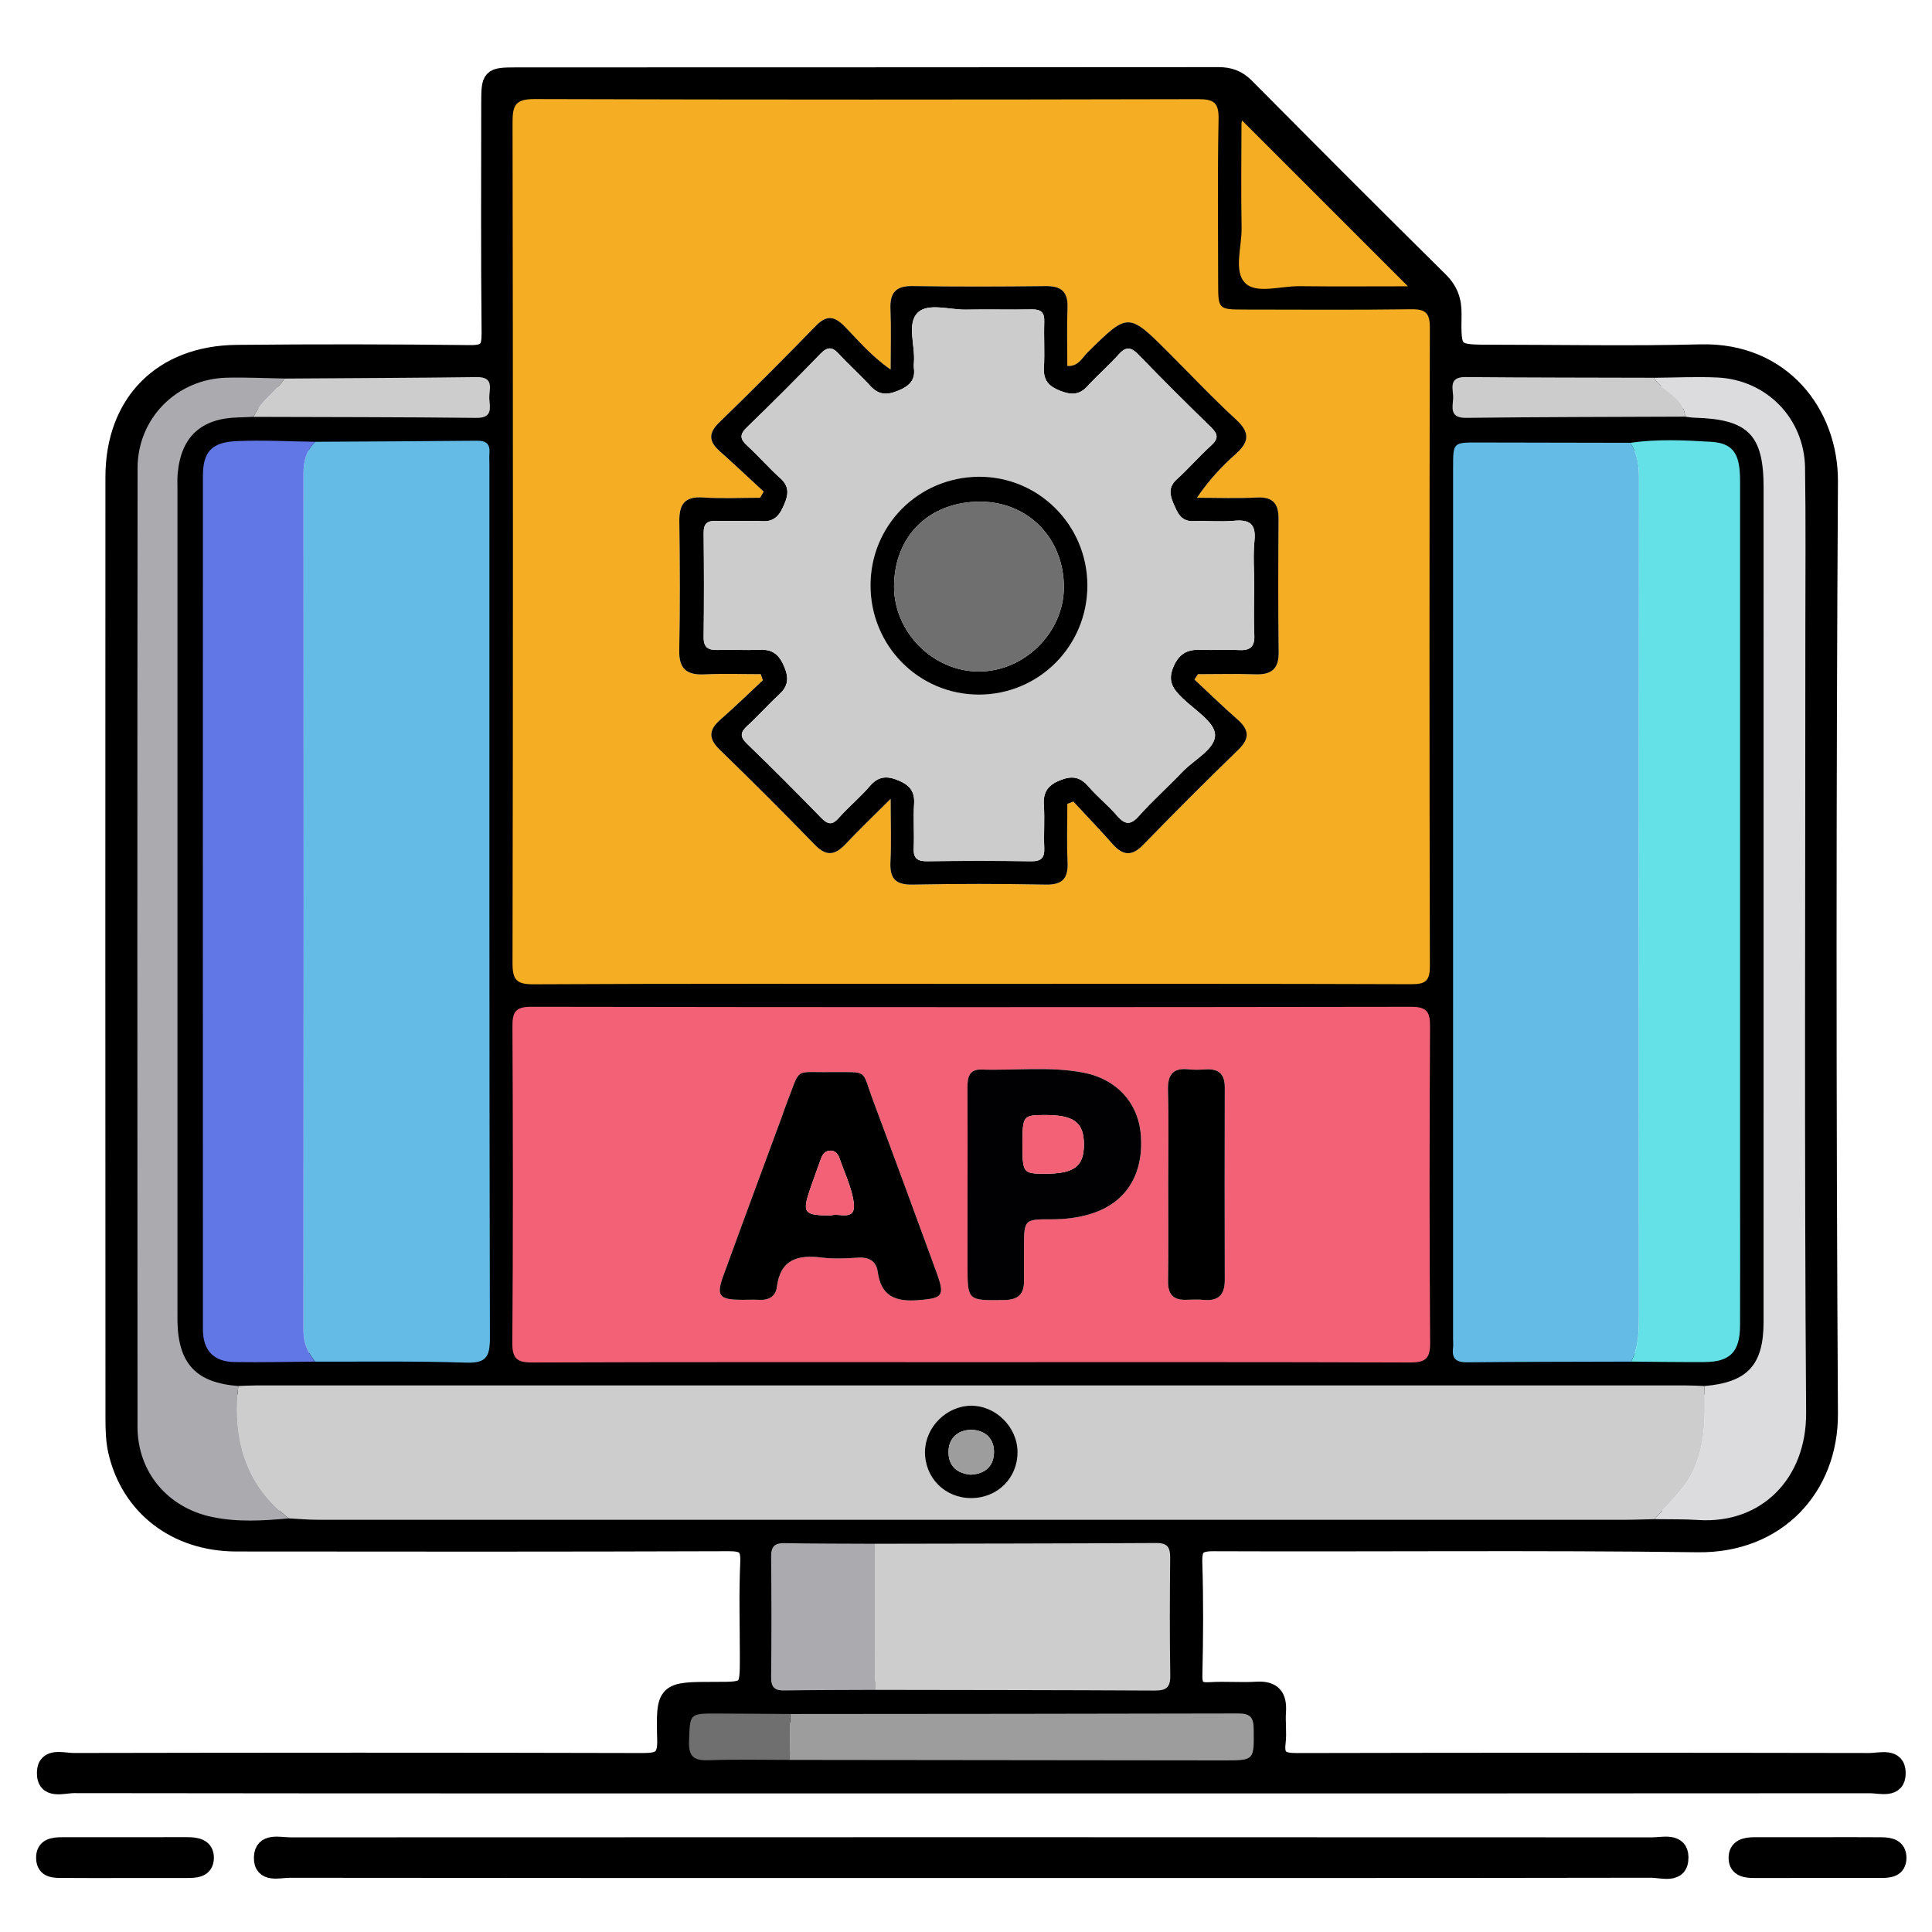
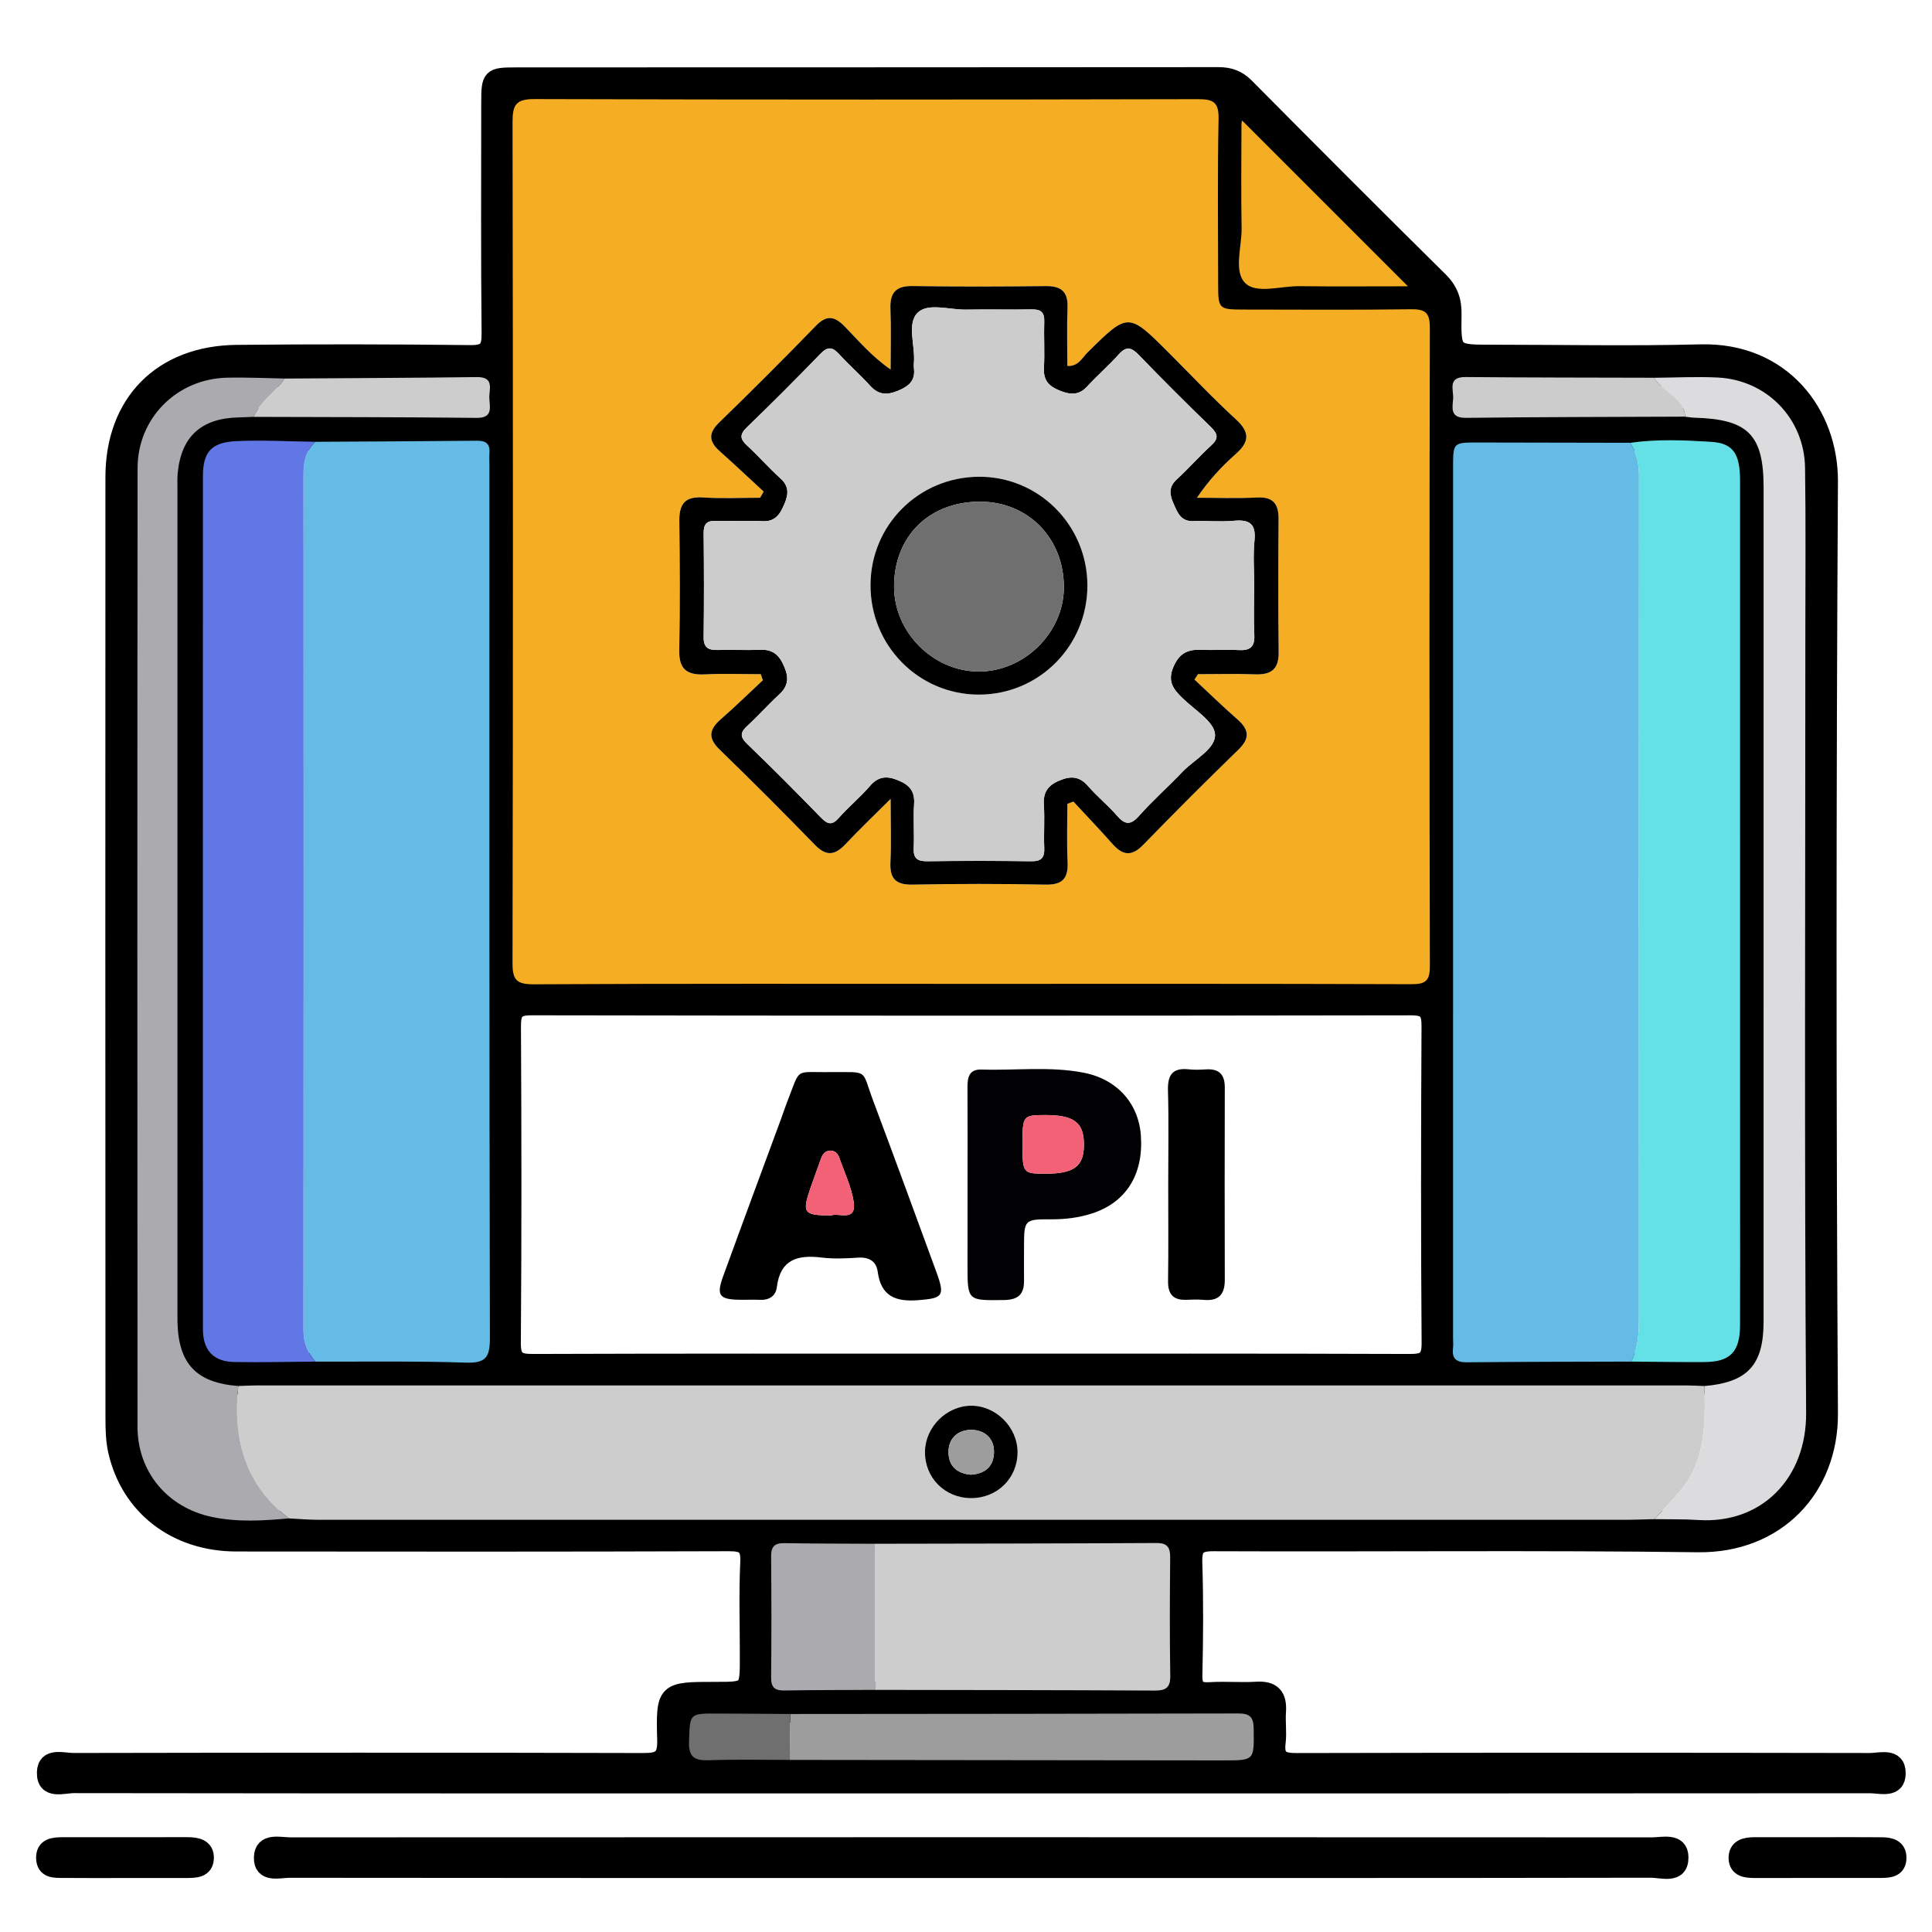
<svg xmlns="http://www.w3.org/2000/svg" version="1.1" id="Layer_1" x="0px" y="0px" width="85px" height="85px" viewBox="0 0 85 85" xml:space="preserve">
  <g id="Layer_1_1_" display="none">
    <path display="inline" fill="#AB604B" d="M27.595,15.715V32.48H9.906V15.715c0-4.884,3.961-8.845,8.844-8.845   C23.602,6.87,27.595,10.805,27.595,15.715z" />
    <path display="inline" fill="#8B4F4F" d="M14.308,8.076c-2.629,1.533-4.401,4.376-4.401,7.639V32.48h4.401V8.076z" />
    <path display="inline" fill="#65B9FF" d="M51.619,24.02v6.113H29.776V24.02c0-2.837,2.304-5.142,5.142-5.142h11.566   C49.322,18.878,51.619,21.182,51.619,24.02z" />
    <path display="inline" fill="#3E7FFF" d="M34.917,18.876h1.393c-2.836,0-5.139,2.303-5.139,5.14v6.117h-1.394v-6.117   C29.778,21.179,32.081,18.876,34.917,18.876z" />
    <rect x="29.778" y="26.945" display="inline" fill="#FFAF93" width="4.372" height="3.188" />
    <rect x="29.778" y="26.945" display="inline" fill="#EE8778" width="1.393" height="3.188" />
    <rect x="47.25" y="27.942" display="inline" fill="#FFAF93" width="4.368" height="3.19" />
    <path display="inline" fill="#F44AAF" d="M33.148,37.414v8.063H4.339v-8.063c0-3.742,3.039-6.781,6.782-6.781h15.256   C30.119,30.633,33.148,33.672,33.148,37.414z" />
    <path display="inline" fill="#E2429A" d="M11.12,30.63h1.838c-3.742,0-6.778,3.038-6.778,6.779v8.067H4.341v-8.067   C4.341,33.668,7.379,30.63,11.12,30.63z" />
    <rect x="4.34" y="41.271" display="inline" fill="#FFAF93" width="5.767" height="4.206" />
    <rect x="4.34" y="41.271" display="inline" fill="#EE8778" width="1.839" height="4.206" />
    <rect x="27.387" y="41.269" display="inline" fill="#FFAF93" width="5.763" height="4.208" />
    <g display="inline">
      <path fill="#FFAF93" d="M43.545,17.228V19.5c0,2.513-3.059,3.793-4.843,2.008c-0.521-0.515-0.832-1.224-0.832-2.008v-2.272H43.545    z" />
      <path fill="#FFAF93" d="M45.906,6.854v6.916c0,2.871-2.327,5.198-5.198,5.198l0,0c-2.871,0-5.199-2.327-5.199-5.198V6.854H45.906z    " />
      <path fill="#FFAF93" d="M45.904,6.852v6.916c0,0.164-0.006,0.328-0.023,0.486c-0.018,0.229-0.059,0.451-0.111,0.673    c-0.521,2.319-2.588,4.041-5.059,4.041c-2.872,0-5.2-2.325-5.2-5.2V6.852H45.904z" />
      <path fill="#AB604B" d="M47.016,12.657V6.361c0,0,0.104-3.183-4.152-4.082c-4.975-1.052-5.344,1.21-5.344,1.21h-0.588    c-1.414,0-2.56,1.146-2.56,2.56v6.607h1.142v-3.51c0-1.185,0.96-2.145,2.145-2.145l0,0c0.096,0.071,1.065,1.418,3.03,1.418h4.48    c0.406,0,0.735,0.329,0.735,0.735v3.502L47.016,12.657L47.016,12.657z" />
      <path fill="#AB604B" d="M35.51,10.02v2.641h-1.142v-2.249C34.685,10.166,35.077,10.02,35.51,10.02z" />
      <path fill="#8B4F4F" d="M37.033,3.49H36.93c-1.414,0-2.56,1.146-2.56,2.56v6.607h1.142V9.146c0-0.966,0.643-1.771,1.521-2.04V3.49    z" />
      <path fill="#FFAF93" d="M47.734,12.433c0,1.02-0.816,1.836-1.836,1.836v-3.663C46.918,10.606,47.734,11.424,47.734,12.433z" />
      <path fill="#EE8778" d="M46.389,10.68c-0.156-0.043-0.318-0.074-0.49-0.074v3.663c0.172,0,0.334-0.03,0.49-0.073V10.68z     M39.584,21.489l0.022,0.021c0.415,0.415,0.947,0.703,1.554,0.785c-0.793,0.159-1.765-0.093-2.457-0.785    c-1.177-1.161-0.742-2.514-0.836-3.39c-1.542-1.015-2.354-2.657-2.354-4.352v0.503c-1.736,0-2.509-2.196-1.147-3.271    c0.318-0.251,0.711-0.392,1.147-0.392V9.15c0-0.962,0.629-1.776,1.51-2.05v6.668c0,2.632,1.942,4.777,4.411,5.137    c0.77-0.096,1.488-0.377,2.11-0.777v0.896c-1.051,0.557-2.234,0.764-3.124,0.695C39.481,19.675,38.926,20.822,39.584,21.489z" />
      <path fill="#EE8778" d="M41.119,13.069v0.742c0,0.252-0.204,0.456-0.456,0.456s-0.456-0.204-0.456-0.456v-0.742    c0-0.252,0.204-0.456,0.456-0.456C40.917,12.613,41.119,12.82,41.119,13.069z M39.079,15.438c0.163,0.749,0.828,1.309,1.625,1.309    s1.462-0.561,1.624-1.309H39.079z" />
      <path fill="#312E4B" d="M39.236,11.243c-0.244-1.121-1.852-1.122-2.096,0H39.236z M44.275,11.243    c-0.244-1.121-1.854-1.122-2.096,0H44.275z" />
    </g>
    <g display="inline">
      <path fill="#FFAF93" d="M22.132,27.657v2.702c0,1.867-1.519,3.378-3.371,3.378c-0.94,0-1.776-0.376-2.39-0.989    c-0.619-0.612-0.988-1.455-0.988-2.389v-2.702H22.132z" />
      <path fill="#FFAF93" d="M24.938,15.611v7.93c0,0.195-0.006,0.39-0.027,0.578c-0.021,0.271-0.069,0.536-0.133,0.801    c-1.059,4.717-6.949,6.436-10.391,2.994c-1.121-1.121-1.811-2.667-1.811-4.373v-7.93H24.938z" />
      <path fill="#FFAF93" d="M27.116,21.954c0,1.212-0.973,2.185-2.185,2.185v-4.357C26.144,19.781,27.116,20.754,27.116,21.954z" />
      <path fill="#EE8778" d="M25.515,19.869c-0.187-0.051-0.38-0.088-0.583-0.088v4.357c0.203,0,0.396-0.037,0.583-0.088V19.869z     M17.425,32.727l0.025,0.026c0.489,0.489,1.127,0.838,1.843,0.935c-0.175,0.034-0.349,0.052-0.532,0.052    c-0.943,0-1.782-0.384-2.385-0.986c-0.629-0.62-0.995-1.459-0.995-2.394v-1.642c-1.821-1.199-2.804-3.15-2.804-5.179l0.077,0.607    c-1.214,0-2.27-0.983-2.27-2.197c0-1.135,0.909-2.166,2.192-2.166v-4.175h1.799v7.931c0,3.167,2.337,5.694,5.249,6.113    c0.917-0.113,1.765-0.445,2.507-0.926v1.065c-1.235,0.66-2.644,0.911-3.712,0.829C17.302,30.569,16.639,31.932,17.425,32.727z" />
      <path fill="#EE8778" d="M19.246,23.41v0.883c0,0.301-0.242,0.543-0.542,0.543c-0.3,0-0.542-0.242-0.542-0.543V23.41    c0-0.3,0.242-0.542,0.542-0.542C19.007,22.868,19.246,23.114,19.246,23.41z M16.82,26.101c0.449,2.066,3.415,2.068,3.865,0H16.82z    " />
      <path fill="#312E4B" d="M17.007,21.444c-0.125-0.574-0.636-1.004-1.246-1.004c-0.612,0-1.122,0.43-1.247,1.004H17.007z M23,21.444    c-0.125-0.574-0.635-1.004-1.246-1.004c-0.611,0-1.121,0.43-1.246,1.004H23z" />
      <path fill="#AB604B" d="M25.346,15.129L25.346,15.129c0,2.035-1.65,3.685-3.686,3.685h-6.113c-2.035,0-3.686-1.649-3.686-3.685    l0,0" />
      <path fill="#8B4F4F" d="M14.287,15.129h-2.426c0,1.59,1.014,2.934,2.426,3.449V15.129z" />
    </g>
  </g>
  <g id="Layer_2" display="none">
    <path display="inline" fill="#E83D62" d="M82.23,70.102v12.896H48.127V70.102c0-4.433,3.598-8.027,8.027-8.027h18.061   C78.646,62.072,82.23,65.669,82.23,70.102L82.23,70.102z" />
    <path display="inline" fill="#CE2955" d="M56.152,62.07h2.177c-4.433,0.002-8.022,3.594-8.026,8.022v12.902H48.13v-12.9   C48.131,65.664,51.723,62.072,56.152,62.07L56.152,62.07z" />
    <path display="inline" fill="#FFAF93" d="M48.13,74.667h6.825v8.33H48.13V74.667z" />
    <path display="inline" fill="#FFAF93" d="M73.701,72.107h5.682v6.94h-5.682V72.107z M68.881,59.473v2.955   c0,3.271-3.979,4.934-6.299,2.612c-0.695-0.688-1.086-1.632-1.08-2.612v-2.955H68.881z" />
    <path display="inline" fill="#FFAF93" d="M73.313,43.298v10.798c0.049,4.483-3.545,8.157-8.026,8.206   c-4.479,0.052-8.157-3.544-8.206-8.026c-0.001-0.06-0.001-0.118,0-0.18V43.299L73.313,43.298L73.313,43.298z" />
    <path display="inline" fill="#FFAF93" d="M73.309,43.294v10.799c0,0.255-0.011,0.511-0.037,0.759   c-0.028,0.354-0.088,0.707-0.174,1.051c-0.832,3.691-4.113,6.313-7.897,6.311c-4.482,0.001-8.116-3.632-8.119-8.113   c0,0,0-0.002,0-0.005v-10.8L73.309,43.294L73.309,43.294z" />
    <path display="inline" fill="#AB604B" d="M75.041,52.359v-9.833c0,0,0.163-4.969-6.48-6.374c-7.768-1.643-8.347,1.89-8.347,1.89   h-0.917c-2.208,0-3.997,1.791-3.997,3.997v10.315h1.783v-5.48c0-1.852,1.499-3.35,3.349-3.35c0.102,0.074,1.699,2.216,4.729,2.216   h6.995c0.635,0,1.148,0.514,1.148,1.146v5.469h1.735L75.041,52.359L75.041,52.359z" />
    <path display="inline" fill="#AB604B" d="M57.079,48.24v4.123h-1.782v-3.51C55.807,48.455,56.436,48.239,57.079,48.24z" />
    <path display="inline" fill="#8B4F4F" d="M59.457,38.045h-0.16c-2.207,0-3.997,1.79-3.997,3.997v10.317h1.783v-5.482   c0-1.508,1.003-2.766,2.374-3.186V38.045z" />
    <path display="inline" fill="#FFAF93" d="M76.166,52.009c0.006,1.578-1.27,2.863-2.848,2.868c-0.006,0-0.012,0-0.021,0v-5.719   c1.576-0.008,2.86,1.266,2.866,2.842C76.166,52.003,76.166,52.006,76.166,52.009z" />
    <path display="inline" fill="#EE8778" d="M74.063,49.271c-0.246-0.071-0.504-0.111-0.764-0.113v5.719   c0.266,0,0.52-0.047,0.764-0.115V49.271z M63.441,66.146l0.033,0.035c0.65,0.666,1.506,1.096,2.428,1.226   c-1.238,0.25-2.758-0.146-3.836-1.226c-0.842-0.828-1.313-1.964-1.308-3.145v-2.146c-2.301-1.496-3.684-4.055-3.676-6.797v0.785   c-1.586,0.004-2.873-1.277-2.878-2.861c0-0.007,0-0.011,0-0.016c0-0.9,0.427-1.71,1.086-2.229c0.512-0.402,1.143-0.619,1.792-0.612   v-2.276c0-1.503,0.979-2.773,2.354-3.201v10.412c0,4.103,3.024,7.459,6.891,8.021c1.175-0.152,2.3-0.567,3.293-1.212V62.3   c-1.641,0.87-3.484,1.193-4.877,1.087c-1.469-0.068-2.335,1.721-1.307,2.764v-0.004H63.441L63.441,66.146z" />
    <path display="inline" fill="#EE8778" d="M65.838,53.003v1.158c0,0.396-0.32,0.713-0.714,0.713s-0.712-0.317-0.712-0.713v-1.158   c0-0.394,0.318-0.713,0.712-0.713S65.838,52.609,65.838,53.003z M62.65,56.701c0.31,1.4,1.695,2.287,3.096,1.979   c0.988-0.218,1.762-0.99,1.979-1.979H62.65z" />
    <path display="inline" fill="#312E4B" d="M62.896,50.148c-0.199-0.901-1.096-1.476-1.998-1.274   c-0.637,0.142-1.135,0.638-1.275,1.274H62.896z M70.764,50.148c-0.199-0.901-1.093-1.476-1.996-1.274   c-0.638,0.142-1.135,0.638-1.273,1.274H70.764z" />
  </g>
  <path fill-rule="evenodd" clip-rule="evenodd" stroke="#000000" stroke-width="0.75" stroke-miterlimit="10" d="M42.716,78.528  c-13.156,0-26.312,0.004-39.467-0.013c-0.465,0-1.272,0.302-1.25-0.54c0.021-0.739,0.782-0.475,1.235-0.476  c8.346-0.016,16.692-0.02,25.039,0.002c0.723,0.002,1.039-0.106,1.016-0.947c-0.062-2.183-0.017-2.184,2.197-2.184  c1.439,0,1.439,0,1.439-1.476c0-1.386-0.045-2.774,0.018-4.158c0.034-0.737-0.222-0.866-0.902-0.864  c-7.214,0.024-14.429,0.021-21.644,0.012c-2.652-0.002-4.705-1.58-5.265-4.043c-0.105-0.462-0.116-0.953-0.117-1.432  C5.009,48.604,5.007,34.797,5.013,20.991c0.001-3.283,2.101-5.411,5.405-5.443c3.423-0.034,6.847-0.03,10.27,0.01  c0.726,0.008,0.882-0.214,0.875-0.903c-0.035-3.366-0.017-6.733-0.016-10.1c0-1.174,0.027-1.214,1.169-1.215  c10.298-0.004,20.597-0.001,30.896-0.011c0.484,0,0.851,0.132,1.199,0.484c2.829,2.853,5.666,5.698,8.524,8.521  c0.445,0.439,0.602,0.892,0.592,1.5c-0.028,1.706-0.008,1.707,1.723,1.707c3.056,0,6.113,0.063,9.166-0.016  c3.606-0.093,5.688,2.679,5.671,5.665c-0.079,13.665-0.082,27.331,0,40.995c0.02,3.278-2.304,5.779-5.79,5.733  c-7.1-0.093-14.202-0.016-21.303-0.045c-0.724-0.003-0.895,0.201-0.872,0.895c0.052,1.64,0.041,3.281,0.003,4.922  c-0.014,0.572,0.176,0.728,0.717,0.693c0.677-0.042,1.359,0.023,2.036-0.02c0.719-0.046,0.973,0.268,0.925,0.95  c-0.032,0.45,0.039,0.91-0.016,1.356c-0.087,0.703,0.221,0.835,0.861,0.833c8.403-0.019,16.806-0.017,25.209-0.002  c0.454,0,1.204-0.248,1.21,0.505c0.007,0.764-0.746,0.515-1.198,0.515C69.084,78.531,55.9,78.528,42.716,78.528z M34.771,75.409  c-1.071-0.007-2.143-0.018-3.214-0.021c-1.242-0.003-1.197,0.001-1.243,1.217c-0.027,0.706,0.242,0.859,0.88,0.837  c1.183-0.042,2.368-0.014,3.552-0.014c6.365,0.007,12.73,0.015,19.094,0.021c1.36,0.001,1.335,0.001,1.317-1.402  c-0.007-0.534-0.196-0.665-0.697-0.663C47.897,75.402,41.334,75.403,34.771,75.409z M38.488,67.919  c-1.323-0.007-2.647-0.003-3.97-0.027c-0.435-0.008-0.596,0.146-0.591,0.586c0.017,1.774,0.018,3.549,0,5.323  c-0.005,0.451,0.172,0.583,0.598,0.574c1.323-0.023,2.646-0.021,3.97-0.027c4.1,0.007,8.201,0.008,12.3,0.03  c0.496,0.002,0.702-0.12,0.693-0.658c-0.028-1.725-0.021-3.45-0.004-5.175c0.005-0.451-0.106-0.662-0.61-0.659  C46.744,67.909,42.616,67.911,38.488,67.919z M11.155,18.341c3.272,0.011,6.544,0.008,9.815,0.043  c0.722,0.007,0.58-0.46,0.559-0.851c-0.021-0.388,0.25-0.955-0.552-0.944c-2.82,0.037-5.641,0.046-8.46,0.065  c-0.847-0.014-1.695-0.058-2.542-0.036c-2.193,0.055-3.921,1.776-3.923,3.974C6.039,34.653,6.041,48.713,6.05,62.773  c0.001,1.991,1.322,3.56,3.285,3.97c1.117,0.233,2.246,0.163,3.372,0.061c0.422,0.021,0.845,0.061,1.268,0.061  c19.152,0.003,38.305,0.002,57.457,0.001c0.451,0,0.903-0.019,1.354-0.028c0.65,0.011,1.302-0.005,1.95,0.035  c2.763,0.173,4.745-1.829,4.725-4.723c-0.082-11.454-0.033-22.908-0.034-34.362c0-2.404,0.023-4.809-0.013-7.212  c-0.032-2.168-1.689-3.865-3.85-3.969c-0.93-0.044-1.864,0.005-2.796,0.012c-2.765-0.008-5.528-0.006-8.292-0.03  c-0.802-0.007-0.521,0.565-0.545,0.951c-0.026,0.395-0.153,0.854,0.564,0.845c3.214-0.039,6.43-0.039,9.644-0.053  c0.141,0.016,0.28,0.041,0.421,0.045c2.348,0.066,3.03,0.754,3.03,3.065c0.001,12.238,0.001,24.477-0.001,36.715  c-0.001,1.9-0.709,2.66-2.6,2.822c-0.254-0.009-0.509-0.025-0.763-0.025c-20.993-0.001-41.987-0.001-62.981,0  c-0.254,0-0.508,0.017-0.762,0.025c-1.84-0.142-2.63-0.969-2.677-2.806c-0.003-0.142-0.001-0.283-0.001-0.425  c0-12.078,0-24.157,0-36.235c0-0.226-0.011-0.454,0.01-0.678c0.146-1.616,1.026-2.428,2.662-2.469  C10.704,18.361,10.93,18.35,11.155,18.341z M71.724,19.481c-2.232-0.004-4.465-0.01-6.696-0.013  c-1.098-0.001-1.098,0.001-1.098,1.099c-0.001,12.773-0.001,25.547-0.001,38.322c0,0.141,0.015,0.284-0.002,0.424  c-0.059,0.486,0.161,0.628,0.632,0.623c2.402-0.025,4.804-0.023,7.206-0.031c1.074,0.008,2.148,0.026,3.223,0.02  c1.135-0.007,1.563-0.447,1.567-1.609c0.008-1.923,0.002-3.847,0.002-5.77c0-10.464,0.001-20.928-0.001-31.393  c0-1.191-0.298-1.655-1.279-1.715C74.096,19.365,72.906,19.312,71.724,19.481z M13.872,19.437c-1.157-0.015-2.315-0.081-3.469-0.03  c-1.103,0.049-1.475,0.479-1.476,1.535c-0.004,12.514-0.004,25.028,0,37.542c0,0.928,0.469,1.425,1.383,1.439  c1.186,0.02,2.372-0.01,3.558-0.019c2.205,0.008,4.412-0.028,6.615,0.045c0.864,0.029,1.07-0.212,1.068-1.068  c-0.029-12.811-0.02-25.621-0.021-38.431c0-0.17-0.012-0.34,0.001-0.509c0.033-0.397-0.133-0.556-0.539-0.552  C18.621,19.414,16.247,19.422,13.872,19.437z M42.745,43.286c6.45,0,12.9-0.009,19.352,0.014c0.623,0.002,0.815-0.145,0.813-0.794  c-0.021-9.365-0.021-18.729-0.001-28.094c0.001-0.641-0.188-0.816-0.817-0.807c-2.461,0.034-4.923,0.015-7.384,0.013  c-1.078-0.001-1.111-0.033-1.112-1.082c-0.003-2.433-0.031-4.867,0.018-7.299c0.015-0.729-0.213-0.876-0.901-0.875  c-9.732,0.022-19.465,0.026-29.197-0.004c-0.809-0.003-0.966,0.249-0.964,1c0.022,12.335,0.022,24.67-0.001,37.006  c-0.001,0.741,0.171,0.944,0.929,0.94C29.9,43.271,36.322,43.286,42.745,43.286z M42.732,59.93c6.422,0,12.844-0.009,19.266,0.014  c0.669,0.003,0.929-0.117,0.922-0.864c-0.035-4.64-0.029-9.279-0.004-13.919c0.003-0.646-0.139-0.867-0.835-0.866  c-12.901,0.021-25.802,0.021-38.703-0.001c-0.701-0.001-0.835,0.229-0.833,0.869c0.024,4.64,0.031,9.28-0.005,13.92  c-0.006,0.751,0.26,0.864,0.925,0.861C29.888,59.921,36.31,59.93,42.732,59.93z M54.648,5.302c-0.007,0.035-0.028,0.089-0.028,0.142  c-0.003,1.525-0.023,3.051,0.005,4.575c0.016,0.836-0.367,1.919,0.166,2.44c0.488,0.478,1.559,0.122,2.373,0.131  c1.591,0.018,3.183,0.005,4.779,0.005C59.479,10.132,57.073,7.727,54.648,5.302z" />
  <path fill-rule="evenodd" clip-rule="evenodd" stroke="#000000" stroke-width="0.75" stroke-miterlimit="10" d="M42.691,82.25  c-9.984,0-19.968,0.003-29.953-0.01c-0.454,0-1.211,0.241-1.192-0.522c0.018-0.728,0.761-0.507,1.228-0.507  c19.968-0.009,39.937-0.009,59.905,0c0.467,0,1.225-0.219,1.231,0.5c0.009,0.82-0.797,0.526-1.267,0.526  C62.66,82.254,52.676,82.25,42.691,82.25z" />
  <path fill-rule="evenodd" clip-rule="evenodd" stroke="#000000" stroke-width="0.75" stroke-miterlimit="10" d="M5.494,82.25  c-0.903,0-1.807,0.005-2.71-0.003c-0.365-0.003-0.806,0.031-0.82-0.494c-0.015-0.513,0.398-0.547,0.78-0.548  c1.835-0.004,3.67-0.001,5.505-0.002c0.395,0,0.801,0.07,0.786,0.551c-0.016,0.494-0.453,0.495-0.831,0.495  C7.301,82.25,6.397,82.249,5.494,82.25z" />
  <path fill-rule="evenodd" clip-rule="evenodd" stroke="#000000" stroke-width="0.75" stroke-miterlimit="10" d="M80.079,81.204  c0.903,0,1.807-0.005,2.71,0.003c0.36,0.003,0.715,0.077,0.712,0.533c-0.003,0.47-0.374,0.506-0.727,0.507  c-1.863,0.004-3.727,0.002-5.59,0.002c-0.357,0-0.742-0.042-0.758-0.482c-0.017-0.487,0.378-0.563,0.773-0.563  C78.16,81.203,79.119,81.204,80.079,81.204z" />
  <path fill-rule="evenodd" clip-rule="evenodd" fill="#F5AD24" d="M42.745,43.286c-6.423,0-12.845-0.015-19.267,0.019  c-0.758,0.004-0.931-0.199-0.929-0.94c0.024-12.335,0.023-24.67,0.001-37.006c-0.001-0.751,0.156-1.002,0.964-1  c9.732,0.03,19.465,0.026,29.197,0.004c0.688-0.001,0.916,0.146,0.901,0.875c-0.049,2.432-0.021,4.866-0.018,7.299  c0.001,1.049,0.034,1.081,1.112,1.082c2.461,0.002,4.923,0.021,7.384-0.013c0.63-0.009,0.818,0.167,0.817,0.807  c-0.02,9.365-0.021,18.729,0.001,28.094c0.002,0.649-0.19,0.796-0.813,0.794C55.646,43.277,49.195,43.286,42.745,43.286z   M33.598,21.627c-0.053,0.091-0.105,0.182-0.157,0.273c-0.84,0-1.682,0.043-2.518-0.013c-0.799-0.053-1.046,0.295-1.037,1.041  c0.024,1.894,0.035,3.789-0.004,5.683c-0.017,0.838,0.345,1.097,1.124,1.059c0.819-0.041,1.642-0.009,2.463-0.009  c0.031,0.089,0.062,0.178,0.092,0.267c-0.618,0.576-1.223,1.168-1.859,1.724c-0.512,0.447-0.562,0.824-0.044,1.327  c1.42,1.378,2.82,2.778,4.199,4.198c0.504,0.519,0.889,0.445,1.343-0.041c0.586-0.625,1.209-1.217,1.983-1.989  c0,1.098,0.031,1.937-0.009,2.773c-0.035,0.722,0.215,1.015,0.971,1c1.951-0.039,3.903-0.039,5.853,0  c0.759,0.015,1.002-0.284,0.969-1.002c-0.04-0.849-0.01-1.701-0.01-2.551c0.089-0.033,0.178-0.066,0.266-0.1  c0.575,0.621,1.161,1.232,1.722,1.866c0.444,0.502,0.838,0.562,1.341,0.045c1.381-1.418,2.779-2.819,4.199-4.198  c0.517-0.502,0.465-0.883-0.046-1.33c-0.646-0.565-1.261-1.167-1.89-1.753c0.052-0.079,0.104-0.157,0.155-0.236  c0.839,0,1.678-0.023,2.516,0.007c0.703,0.025,1.044-0.222,1.034-0.974c-0.026-1.95-0.018-3.902-0.005-5.853  c0.005-0.664-0.229-0.99-0.949-0.952c-0.878,0.045-1.761,0.011-2.642,0.011c0.532-0.783,1.092-1.381,1.703-1.921  c0.594-0.524,0.648-0.943,0.024-1.516c-1.021-0.936-1.971-1.948-2.95-2.927c-1.803-1.803-1.798-1.798-3.591-0.028  c-0.236,0.233-0.398,0.622-0.888,0.594c0-0.881-0.024-1.729,0.008-2.574c0.026-0.706-0.286-0.949-0.966-0.94  c-1.951,0.023-3.902,0.028-5.853-0.002c-0.755-0.012-1.001,0.313-0.971,1.024c0.036,0.831,0.008,1.665,0.008,2.649  c-0.869-0.607-1.421-1.282-2.021-1.894c-0.447-0.455-0.789-0.521-1.266-0.031c-1.399,1.439-2.818,2.86-4.259,4.258  c-0.493,0.478-0.443,0.841,0.03,1.263C32.32,20.436,32.955,21.036,33.598,21.627z" />
-   <path fill-rule="evenodd" clip-rule="evenodd" fill="#F26175" d="M42.732,59.93c-6.422,0-12.845-0.009-19.267,0.014  c-0.665,0.003-0.931-0.11-0.925-0.861c0.036-4.64,0.029-9.28,0.005-13.92c-0.003-0.641,0.131-0.87,0.833-0.869  c12.901,0.022,25.801,0.022,38.703,0.001c0.696-0.001,0.838,0.221,0.835,0.866c-0.025,4.64-0.031,9.279,0.004,13.919  c0.007,0.747-0.253,0.867-0.922,0.864C55.576,59.921,49.154,59.93,42.732,59.93z M36.583,47.166  c-1.677,0.033-1.331-0.26-1.963,1.345c-0.083,0.21-0.151,0.426-0.229,0.638c-0.859,2.332-1.725,4.66-2.574,6.996  c-0.306,0.84-0.173,1.02,0.689,1.038c0.311,0.007,0.623-0.012,0.933,0.003c0.406,0.021,0.691-0.176,0.737-0.549  c0.152-1.23,0.916-1.441,1.974-1.311c0.529,0.065,1.075,0.038,1.61,0.004c0.48-0.031,0.794,0.163,0.855,0.616  c0.146,1.087,0.787,1.333,1.784,1.255c1.073-0.084,1.187-0.175,0.805-1.22c-0.921-2.52-1.845-5.037-2.786-7.549  C37.888,47.017,38.245,47.18,36.583,47.166z M42.568,52.095c0,1.188,0,2.376,0,3.563c0,1.581-0.001,1.558,1.605,1.537  c0.619-0.008,0.887-0.251,0.881-0.849c-0.005-0.48,0-0.962,0-1.442c0.001-1.256,0.001-1.265,1.22-1.261  c0.6,0.001,1.185-0.07,1.754-0.252c1.51-0.48,2.284-1.708,2.168-3.418c-0.098-1.439-1.058-2.499-2.528-2.782  c-1.487-0.286-2.99-0.088-4.484-0.137c-0.557-0.019-0.621,0.354-0.618,0.797C42.573,49.266,42.568,50.68,42.568,52.095z   M51.397,52.052c0,1.439,0.013,2.879-0.006,4.318c-0.008,0.578,0.236,0.836,0.806,0.814c0.254-0.01,0.51-0.021,0.762,0.003  c0.655,0.063,0.93-0.236,0.928-0.879c-0.008-2.822-0.007-5.645,0-8.467c0.001-0.575-0.257-0.83-0.828-0.795  c-0.253,0.016-0.51,0.026-0.762-0.002c-0.723-0.078-0.93,0.261-0.91,0.943C51.425,49.342,51.397,50.697,51.397,52.052z" />
  <path fill-rule="evenodd" clip-rule="evenodd" fill="#CDCDCD" d="M72.786,66.837c-0.451,0.01-0.903,0.028-1.354,0.028  c-19.152,0.001-38.305,0.002-57.457-0.001c-0.423,0-0.846-0.04-1.268-0.061c-1.935-1.485-2.471-3.505-2.223-5.824  c0.254-0.009,0.508-0.025,0.762-0.025c20.994-0.001,41.988-0.001,62.981,0c0.254,0,0.509,0.017,0.763,0.025  c0.034,1.609,0.068,3.223-1.031,4.569C73.592,65.998,73.179,66.409,72.786,66.837z M44.768,63.891c0-1.107-0.965-2.063-2.063-2.045  c-1.071,0.018-1.993,0.94-2.009,2.013c-0.018,1.147,0.866,2.045,2.019,2.052C43.875,65.916,44.768,65.039,44.768,63.891z" />
  <path fill-rule="evenodd" clip-rule="evenodd" fill="#63BBE6" d="M13.872,19.437c2.375-0.014,4.749-0.023,7.123-0.047  c0.405-0.004,0.571,0.155,0.539,0.552c-0.014,0.168-0.001,0.339-0.001,0.509c0,12.811-0.009,25.621,0.021,38.431  c0.002,0.856-0.204,1.098-1.068,1.068c-2.203-0.073-4.41-0.037-6.615-0.045c-0.34-0.398-0.519-0.835-0.518-1.385  c0.011-12.569,0.011-25.139,0.002-37.708C13.353,20.27,13.48,19.813,13.872,19.437z" />
  <path fill-rule="evenodd" clip-rule="evenodd" fill="#63BBE6" d="M71.765,59.905c-2.402,0.008-4.804,0.006-7.206,0.031  c-0.471,0.005-0.69-0.137-0.632-0.623c0.017-0.14,0.002-0.283,0.002-0.424c0-12.774,0-25.548,0.001-38.322  c0-1.098,0-1.1,1.098-1.099c2.231,0.003,4.464,0.008,6.696,0.013c0.312,0.465,0.386,0.975,0.385,1.53  c-0.01,12.25-0.01,24.5-0.003,36.75C72.106,58.501,72.112,59.229,71.765,59.905z" />
  <path fill-rule="evenodd" clip-rule="evenodd" fill="#6277E6" d="M13.872,19.437c-0.392,0.376-0.519,0.833-0.519,1.375  c0.008,12.57,0.009,25.139-0.002,37.708c0,0.55,0.178,0.986,0.518,1.385c-1.186,0.009-2.373,0.038-3.558,0.019  c-0.914-0.015-1.383-0.512-1.383-1.439c-0.004-12.515-0.004-25.028,0-37.542c0-1.056,0.373-1.486,1.476-1.535  C11.557,19.355,12.715,19.421,13.872,19.437z" />
  <path fill-rule="evenodd" clip-rule="evenodd" fill="#63E1E6" d="M71.765,59.905c0.348-0.677,0.342-1.404,0.341-2.143  c-0.007-12.25-0.007-24.5,0.003-36.75c0.001-0.556-0.073-1.065-0.385-1.53c1.183-0.17,2.372-0.117,3.553-0.044  c0.981,0.061,1.279,0.524,1.279,1.715c0.002,10.464,0.001,20.929,0.001,31.393c0,1.923,0.006,3.847-0.002,5.77  c-0.005,1.162-0.433,1.603-1.567,1.609C73.913,59.932,72.839,59.913,71.765,59.905z" />
  <path fill-rule="evenodd" clip-rule="evenodd" fill="#DCDCDE" d="M72.786,66.837c0.393-0.428,0.806-0.839,1.173-1.288  c1.1-1.347,1.065-2.96,1.031-4.569c1.891-0.162,2.599-0.922,2.6-2.822c0.002-12.238,0.002-24.477,0.001-36.715  c0-2.311-0.683-3-3.03-3.065c-0.141-0.004-0.28-0.029-0.421-0.045c-0.063-0.885-0.997-1.075-1.371-1.712  c0.932-0.007,1.866-0.057,2.796-0.012c2.16,0.104,3.817,1.801,3.85,3.969c0.036,2.403,0.013,4.808,0.013,7.212  c0.001,11.454-0.048,22.908,0.034,34.362c0.021,2.894-1.962,4.896-4.725,4.723C74.088,66.832,73.437,66.848,72.786,66.837z" />
  <path fill-rule="evenodd" clip-rule="evenodd" fill="#ABAAAE" d="M10.484,60.979c-0.248,2.319,0.288,4.339,2.223,5.824  c-1.126,0.103-2.255,0.173-3.372-0.061c-1.963-0.41-3.283-1.979-3.285-3.97c-0.009-14.061-0.011-28.12,0.003-42.181  c0.002-2.198,1.729-3.919,3.923-3.974c0.846-0.021,1.694,0.022,2.542,0.036c-0.398,0.607-1.062,1-1.362,1.686  c-0.226,0.009-0.451,0.021-0.677,0.026c-1.636,0.041-2.516,0.853-2.662,2.469c-0.021,0.225-0.01,0.452-0.01,0.678  c0,12.079,0,24.157,0,36.235c0,0.142-0.002,0.283,0.001,0.425C7.854,60.011,8.644,60.838,10.484,60.979z" />
  <path fill-rule="evenodd" clip-rule="evenodd" fill="#CDCDCD" d="M38.488,67.919c4.128-0.008,8.256-0.01,12.385-0.033  c0.504-0.003,0.615,0.208,0.61,0.659c-0.017,1.725-0.024,3.45,0.004,5.175c0.009,0.538-0.197,0.66-0.693,0.658  c-4.1-0.022-8.2-0.023-12.3-0.03C38.492,72.205,38.49,70.062,38.488,67.919z" />
  <path fill-rule="evenodd" clip-rule="evenodd" fill="#9D9D9D" d="M34.771,75.409c6.563-0.006,13.126-0.007,19.689-0.024  c0.501-0.002,0.69,0.129,0.697,0.663c0.018,1.403,0.043,1.403-1.317,1.402c-6.364-0.007-12.729-0.015-19.094-0.021  C34.755,76.755,34.763,76.082,34.771,75.409z" />
  <path fill-rule="evenodd" clip-rule="evenodd" fill="#ABAAAE" d="M38.488,67.919c0.002,2.143,0.004,4.286,0.006,6.429  c-1.323,0.007-2.647,0.004-3.97,0.027c-0.426,0.009-0.603-0.123-0.598-0.574c0.018-1.774,0.017-3.549,0-5.323  c-0.004-0.44,0.157-0.594,0.591-0.586C35.841,67.916,37.165,67.912,38.488,67.919z" />
  <path fill-rule="evenodd" clip-rule="evenodd" fill="#F5AD24" d="M54.648,5.302c2.425,2.424,4.83,4.83,7.295,7.294  c-1.597,0-3.188,0.013-4.779-0.005c-0.814-0.009-1.885,0.347-2.373-0.131c-0.533-0.521-0.15-1.604-0.166-2.44  c-0.028-1.524-0.008-3.05-0.005-4.575C54.62,5.391,54.642,5.337,54.648,5.302z" />
  <path fill-rule="evenodd" clip-rule="evenodd" fill="#CDCDCD" d="M11.155,18.341c0.3-0.687,0.964-1.079,1.362-1.686  c2.82-0.02,5.64-0.028,8.46-0.065c0.801-0.011,0.531,0.556,0.552,0.944c0.021,0.39,0.163,0.858-0.559,0.851  C17.699,18.349,14.427,18.352,11.155,18.341z" />
  <path fill-rule="evenodd" clip-rule="evenodd" fill="#CCCCCC" d="M72.769,16.619c0.374,0.637,1.308,0.827,1.371,1.712  c-3.214,0.014-6.43,0.014-9.644,0.053c-0.718,0.009-0.591-0.45-0.564-0.845c0.024-0.385-0.257-0.958,0.545-0.951  C67.24,16.613,70.004,16.611,72.769,16.619z" />
  <path fill-rule="evenodd" clip-rule="evenodd" fill="#6F6F70" d="M34.771,75.409c-0.008,0.673-0.017,1.346-0.025,2.02  c-1.184,0-2.37-0.028-3.552,0.014c-0.638,0.022-0.907-0.131-0.88-0.837c0.046-1.216,0.001-1.22,1.243-1.217  C32.629,75.392,33.7,75.402,34.771,75.409z" />
  <path fill-rule="evenodd" clip-rule="evenodd" d="M33.598,21.627c-0.643-0.592-1.278-1.192-1.93-1.773  c-0.474-0.422-0.523-0.785-0.03-1.263c1.441-1.397,2.86-2.818,4.259-4.258c0.477-0.49,0.819-0.424,1.266,0.031  c0.601,0.612,1.152,1.287,2.021,1.894c0-0.984,0.027-1.818-0.008-2.649c-0.03-0.711,0.215-1.036,0.971-1.024  c1.951,0.03,3.902,0.025,5.853,0.002c0.68-0.008,0.992,0.235,0.966,0.94c-0.032,0.845-0.008,1.692-0.008,2.574  c0.489,0.027,0.651-0.361,0.888-0.594c1.793-1.77,1.788-1.774,3.591,0.028c0.979,0.979,1.93,1.992,2.95,2.927  c0.624,0.573,0.569,0.992-0.024,1.516c-0.611,0.54-1.171,1.139-1.703,1.921c0.881,0,1.764,0.035,2.642-0.011  c0.721-0.038,0.954,0.289,0.949,0.952c-0.013,1.951-0.021,3.902,0.005,5.853c0.01,0.752-0.331,0.999-1.034,0.974  c-0.838-0.03-1.677-0.007-2.516-0.007c-0.052,0.079-0.104,0.157-0.155,0.236c0.629,0.586,1.244,1.188,1.89,1.753  c0.511,0.447,0.563,0.828,0.046,1.33c-1.42,1.379-2.818,2.779-4.199,4.198c-0.503,0.516-0.896,0.457-1.341-0.045  c-0.561-0.634-1.146-1.245-1.722-1.866c-0.088,0.033-0.177,0.066-0.266,0.1c0,0.851-0.03,1.703,0.01,2.551  c0.033,0.719-0.21,1.018-0.969,1.002c-1.95-0.039-3.902-0.039-5.853,0c-0.756,0.015-1.006-0.277-0.971-1  c0.041-0.836,0.009-1.675,0.009-2.773c-0.773,0.772-1.396,1.364-1.983,1.989c-0.455,0.485-0.839,0.56-1.343,0.041  c-1.379-1.42-2.779-2.82-4.199-4.198c-0.518-0.502-0.468-0.88,0.044-1.327c0.637-0.555,1.241-1.147,1.859-1.724  c-0.031-0.089-0.062-0.178-0.092-0.267c-0.821,0-1.644-0.031-2.463,0.009c-0.779,0.038-1.141-0.221-1.124-1.059  c0.039-1.894,0.028-3.789,0.004-5.683c-0.009-0.745,0.238-1.093,1.037-1.041c0.836,0.056,1.678,0.013,2.518,0.013  C33.493,21.81,33.545,21.719,33.598,21.627z M55.178,25.729c0-0.65-0.052-1.306,0.013-1.95c0.074-0.741-0.227-0.931-0.909-0.867  c-0.589,0.054-1.188-0.007-1.78,0.015c-0.555,0.021-0.699-0.376-0.873-0.771c-0.172-0.389-0.229-0.729,0.142-1.067  c0.522-0.475,0.987-1.014,1.511-1.488c0.339-0.308,0.304-0.508-0.01-0.813c-1.076-1.043-2.137-2.103-3.179-3.18  c-0.327-0.338-0.55-0.382-0.88-0.011c-0.431,0.486-0.931,0.91-1.368,1.391c-0.37,0.408-0.741,0.39-1.217,0.2  c-0.484-0.193-0.731-0.454-0.701-1.002c0.037-0.677-0.008-1.358,0.014-2.036c0.014-0.407-0.146-0.545-0.545-0.538  c-0.961,0.019-1.923-0.009-2.884,0.01c-0.729,0.015-1.675-0.31-2.132,0.129c-0.5,0.482-0.108,1.446-0.172,2.197  c-0.007,0.084-0.011,0.17,0,0.254c0.07,0.554-0.233,0.797-0.71,0.992c-0.483,0.197-0.849,0.182-1.213-0.219  c-0.437-0.481-0.929-0.912-1.367-1.392c-0.29-0.317-0.499-0.352-0.819-0.021c-1.062,1.097-2.141,2.178-3.24,3.238  c-0.333,0.321-0.302,0.52,0.018,0.812c0.501,0.457,0.946,0.976,1.451,1.427c0.393,0.352,0.366,0.702,0.181,1.136  c-0.19,0.447-0.398,0.787-0.974,0.755c-0.677-0.037-1.357,0.008-2.036-0.014c-0.402-0.013-0.546,0.136-0.542,0.539  c0.016,1.527,0.018,3.055,0,4.582c-0.005,0.47,0.222,0.57,0.626,0.559c0.622-0.017,1.245,0.017,1.866-0.009  c0.574-0.024,0.85,0.252,1.062,0.764c0.204,0.494,0.159,0.845-0.233,1.205c-0.479,0.439-0.91,0.931-1.39,1.369  c-0.313,0.286-0.354,0.478-0.019,0.801c1.101,1.058,2.177,2.143,3.242,3.237c0.292,0.301,0.486,0.369,0.795,0.018  c0.428-0.488,0.94-0.902,1.361-1.396c0.383-0.449,0.766-0.458,1.271-0.245c0.481,0.202,0.712,0.478,0.678,1.021  c-0.041,0.648,0.013,1.301-0.017,1.951c-0.021,0.453,0.158,0.583,0.59,0.578c1.527-0.019,3.055-0.021,4.581,0.001  c0.457,0.006,0.59-0.167,0.571-0.598c-0.027-0.621,0.025-1.246-0.017-1.866c-0.038-0.564,0.165-0.874,0.696-1.092  c0.523-0.216,0.891-0.17,1.265,0.265c0.387,0.449,0.858,0.824,1.245,1.272c0.348,0.402,0.592,0.463,0.98,0.025  c0.6-0.676,1.282-1.277,1.905-1.934c0.519-0.546,1.472-1.012,1.44-1.651c-0.027-0.554-0.898-1.08-1.424-1.59  c-0.409-0.397-0.684-0.739-0.404-1.39c0.268-0.621,0.658-0.771,1.251-0.744c0.536,0.025,1.075-0.019,1.611,0.012  c0.501,0.029,0.721-0.132,0.694-0.666C55.15,27.201,55.177,26.464,55.178,25.729z" />
  <path fill-rule="evenodd" clip-rule="evenodd" d="M36.583,47.166c1.662,0.014,1.305-0.149,1.835,1.267  c0.941,2.512,1.865,5.029,2.786,7.549c0.382,1.045,0.268,1.136-0.805,1.22c-0.997,0.078-1.638-0.168-1.784-1.255  c-0.061-0.453-0.375-0.647-0.855-0.616c-0.535,0.034-1.081,0.062-1.61-0.004c-1.059-0.131-1.822,0.08-1.974,1.311  c-0.046,0.373-0.331,0.569-0.737,0.549c-0.31-0.015-0.622,0.004-0.933-0.003c-0.862-0.019-0.995-0.198-0.689-1.038  c0.849-2.336,1.715-4.664,2.574-6.996c0.078-0.212,0.146-0.428,0.229-0.638C35.252,46.906,34.906,47.199,36.583,47.166z   M36.57,53.474c0.335-0.128,1.125,0.304,0.987-0.604c-0.099-0.653-0.402-1.276-0.622-1.911c-0.067-0.195-0.194-0.352-0.425-0.336  c-0.226,0.015-0.33,0.18-0.399,0.376c-0.148,0.423-0.309,0.841-0.453,1.264C35.279,53.37,35.353,53.473,36.57,53.474z" />
  <path fill-rule="evenodd" clip-rule="evenodd" fill="#010002" d="M42.568,52.095c0-1.415,0.005-2.829-0.003-4.243  c-0.003-0.442,0.062-0.815,0.618-0.797c1.494,0.049,2.997-0.149,4.484,0.137c1.471,0.283,2.431,1.343,2.528,2.782  c0.116,1.71-0.658,2.938-2.168,3.418c-0.569,0.182-1.154,0.253-1.754,0.252c-1.219-0.004-1.219,0.005-1.22,1.261  c0,0.48-0.005,0.962,0,1.442c0.006,0.598-0.262,0.841-0.881,0.849c-1.606,0.021-1.605,0.044-1.605-1.537  C42.568,54.471,42.568,53.282,42.568,52.095z M44.985,50.354c0,1.25,0.025,1.283,0.978,1.285c1.297,0.004,1.729-0.321,1.726-1.295  c-0.004-0.967-0.444-1.293-1.736-1.287C45.007,49.061,44.985,49.09,44.985,50.354z" />
  <path fill-rule="evenodd" clip-rule="evenodd" d="M51.397,52.052c0-1.354,0.027-2.71-0.011-4.063  c-0.02-0.683,0.188-1.021,0.91-0.943c0.252,0.028,0.509,0.018,0.762,0.002c0.571-0.035,0.829,0.22,0.828,0.795  c-0.007,2.822-0.008,5.645,0,8.467c0.002,0.643-0.272,0.941-0.928,0.879c-0.252-0.023-0.508-0.013-0.762-0.003  c-0.569,0.021-0.813-0.236-0.806-0.814C51.41,54.931,51.397,53.491,51.397,52.052z" />
  <path fill-rule="evenodd" clip-rule="evenodd" d="M44.768,63.891c0,1.148-0.893,2.025-2.054,2.02  c-1.153-0.007-2.037-0.904-2.019-2.052c0.017-1.072,0.938-1.995,2.009-2.013C43.803,61.828,44.768,62.783,44.768,63.891z   M42.709,64.88c0.603-0.035,0.985-0.335,1.021-0.93c0.039-0.656-0.4-1.034-0.986-1.042c-0.587-0.007-1.033,0.362-1.013,1.018  C41.749,64.521,42.127,64.829,42.709,64.88z" />
  <path fill-rule="evenodd" clip-rule="evenodd" fill="#CCCCCC" d="M55.177,25.729c0,0.735-0.026,1.472,0.009,2.206  c0.026,0.534-0.193,0.695-0.694,0.666c-0.536-0.031-1.075,0.013-1.611-0.012c-0.593-0.027-0.983,0.123-1.251,0.744  c-0.279,0.651-0.005,0.993,0.404,1.39c0.525,0.51,1.396,1.036,1.424,1.59c0.031,0.64-0.922,1.105-1.44,1.651  c-0.623,0.656-1.306,1.258-1.905,1.934c-0.389,0.438-0.633,0.377-0.98-0.025c-0.387-0.448-0.858-0.823-1.245-1.272  c-0.374-0.435-0.741-0.481-1.265-0.265c-0.531,0.219-0.734,0.528-0.696,1.092c0.042,0.62-0.011,1.245,0.017,1.866  c0.019,0.431-0.114,0.604-0.571,0.598c-1.526-0.022-3.054-0.02-4.581-0.001c-0.432,0.005-0.611-0.125-0.59-0.578  c0.03-0.649-0.024-1.303,0.017-1.951c0.034-0.542-0.197-0.819-0.678-1.021c-0.505-0.212-0.888-0.204-1.271,0.245  c-0.421,0.493-0.933,0.908-1.361,1.396c-0.309,0.352-0.502,0.283-0.795-0.018c-1.065-1.094-2.141-2.179-3.242-3.237  c-0.336-0.323-0.295-0.515,0.019-0.801c0.48-0.438,0.91-0.93,1.39-1.369c0.392-0.359,0.437-0.71,0.233-1.205  c-0.211-0.512-0.487-0.788-1.062-0.764c-0.621,0.026-1.244-0.008-1.866,0.009c-0.404,0.011-0.631-0.089-0.626-0.559  c0.018-1.527,0.016-3.055,0-4.582c-0.004-0.403,0.14-0.552,0.542-0.539c0.678,0.022,1.359-0.023,2.036,0.014  c0.576,0.032,0.783-0.309,0.974-0.755c0.185-0.434,0.212-0.784-0.181-1.136c-0.505-0.452-0.95-0.97-1.451-1.427  c-0.319-0.292-0.351-0.49-0.018-0.812c1.099-1.06,2.178-2.142,3.24-3.238c0.321-0.332,0.53-0.297,0.819,0.021  c0.438,0.48,0.93,0.911,1.367,1.392c0.364,0.401,0.73,0.416,1.213,0.219c0.477-0.195,0.78-0.438,0.71-0.992  c-0.011-0.083-0.007-0.17,0-0.254c0.063-0.751-0.329-1.715,0.172-2.197c0.457-0.439,1.402-0.114,2.132-0.129  c0.961-0.02,1.923,0.008,2.884-0.01c0.399-0.007,0.559,0.131,0.545,0.538c-0.021,0.678,0.023,1.359-0.014,2.036  c-0.03,0.548,0.217,0.809,0.701,1.002c0.476,0.189,0.847,0.208,1.217-0.2c0.438-0.481,0.938-0.905,1.368-1.391  c0.33-0.371,0.553-0.327,0.88,0.011c1.042,1.078,2.103,2.137,3.179,3.18c0.313,0.304,0.349,0.505,0.01,0.813  c-0.523,0.474-0.988,1.013-1.511,1.488c-0.371,0.338-0.313,0.679-0.142,1.067c0.174,0.394,0.318,0.792,0.873,0.771  c0.593-0.022,1.191,0.039,1.78-0.015c0.683-0.063,0.983,0.126,0.909,0.867C55.126,24.423,55.178,25.079,55.177,25.729z   M47.841,25.757c-0.004-2.664-2.159-4.811-4.802-4.782c-2.634,0.029-4.73,2.132-4.74,4.759c-0.011,2.667,2.113,4.82,4.759,4.826  C45.707,30.565,47.845,28.419,47.841,25.757z" />
  <path fill-rule="evenodd" clip-rule="evenodd" fill="#F26175" d="M36.57,53.474c-1.217-0.001-1.291-0.104-0.913-1.211  c0.145-0.423,0.305-0.841,0.453-1.264c0.069-0.196,0.173-0.361,0.399-0.376c0.231-0.016,0.358,0.141,0.425,0.336  c0.22,0.635,0.523,1.258,0.622,1.911C37.694,53.777,36.905,53.346,36.57,53.474z" />
  <path fill-rule="evenodd" clip-rule="evenodd" fill="#F26175" d="M44.985,50.354c0-1.264,0.021-1.293,0.967-1.297  c1.292-0.006,1.732,0.32,1.736,1.287c0.004,0.974-0.429,1.299-1.726,1.295C45.011,51.637,44.985,51.604,44.985,50.354z" />
  <path fill-rule="evenodd" clip-rule="evenodd" fill="#9D9D9D" d="M42.709,64.88c-0.582-0.051-0.96-0.358-0.979-0.954  c-0.021-0.655,0.426-1.024,1.013-1.018c0.586,0.008,1.025,0.386,0.986,1.042C43.694,64.545,43.312,64.845,42.709,64.88z" />
  <path fill-rule="evenodd" clip-rule="evenodd" d="M47.841,25.757c0.004,2.662-2.134,4.808-4.783,4.803  c-2.646-0.005-4.77-2.159-4.759-4.826c0.01-2.626,2.106-4.729,4.74-4.759C45.682,20.947,47.837,23.094,47.841,25.757z   M43.128,22.071c-2.245-0.006-3.794,1.521-3.793,3.737c0,2.004,1.709,3.724,3.713,3.736s3.748-1.702,3.758-3.692  C46.816,23.693,45.245,22.077,43.128,22.071z" />
  <path fill-rule="evenodd" clip-rule="evenodd" fill="#6F6F70" d="M43.128,22.071c2.117,0.006,3.688,1.622,3.678,3.781  c-0.01,1.99-1.754,3.704-3.758,3.692s-3.713-1.731-3.713-3.736C39.333,23.592,40.883,22.065,43.128,22.071z" />
</svg>